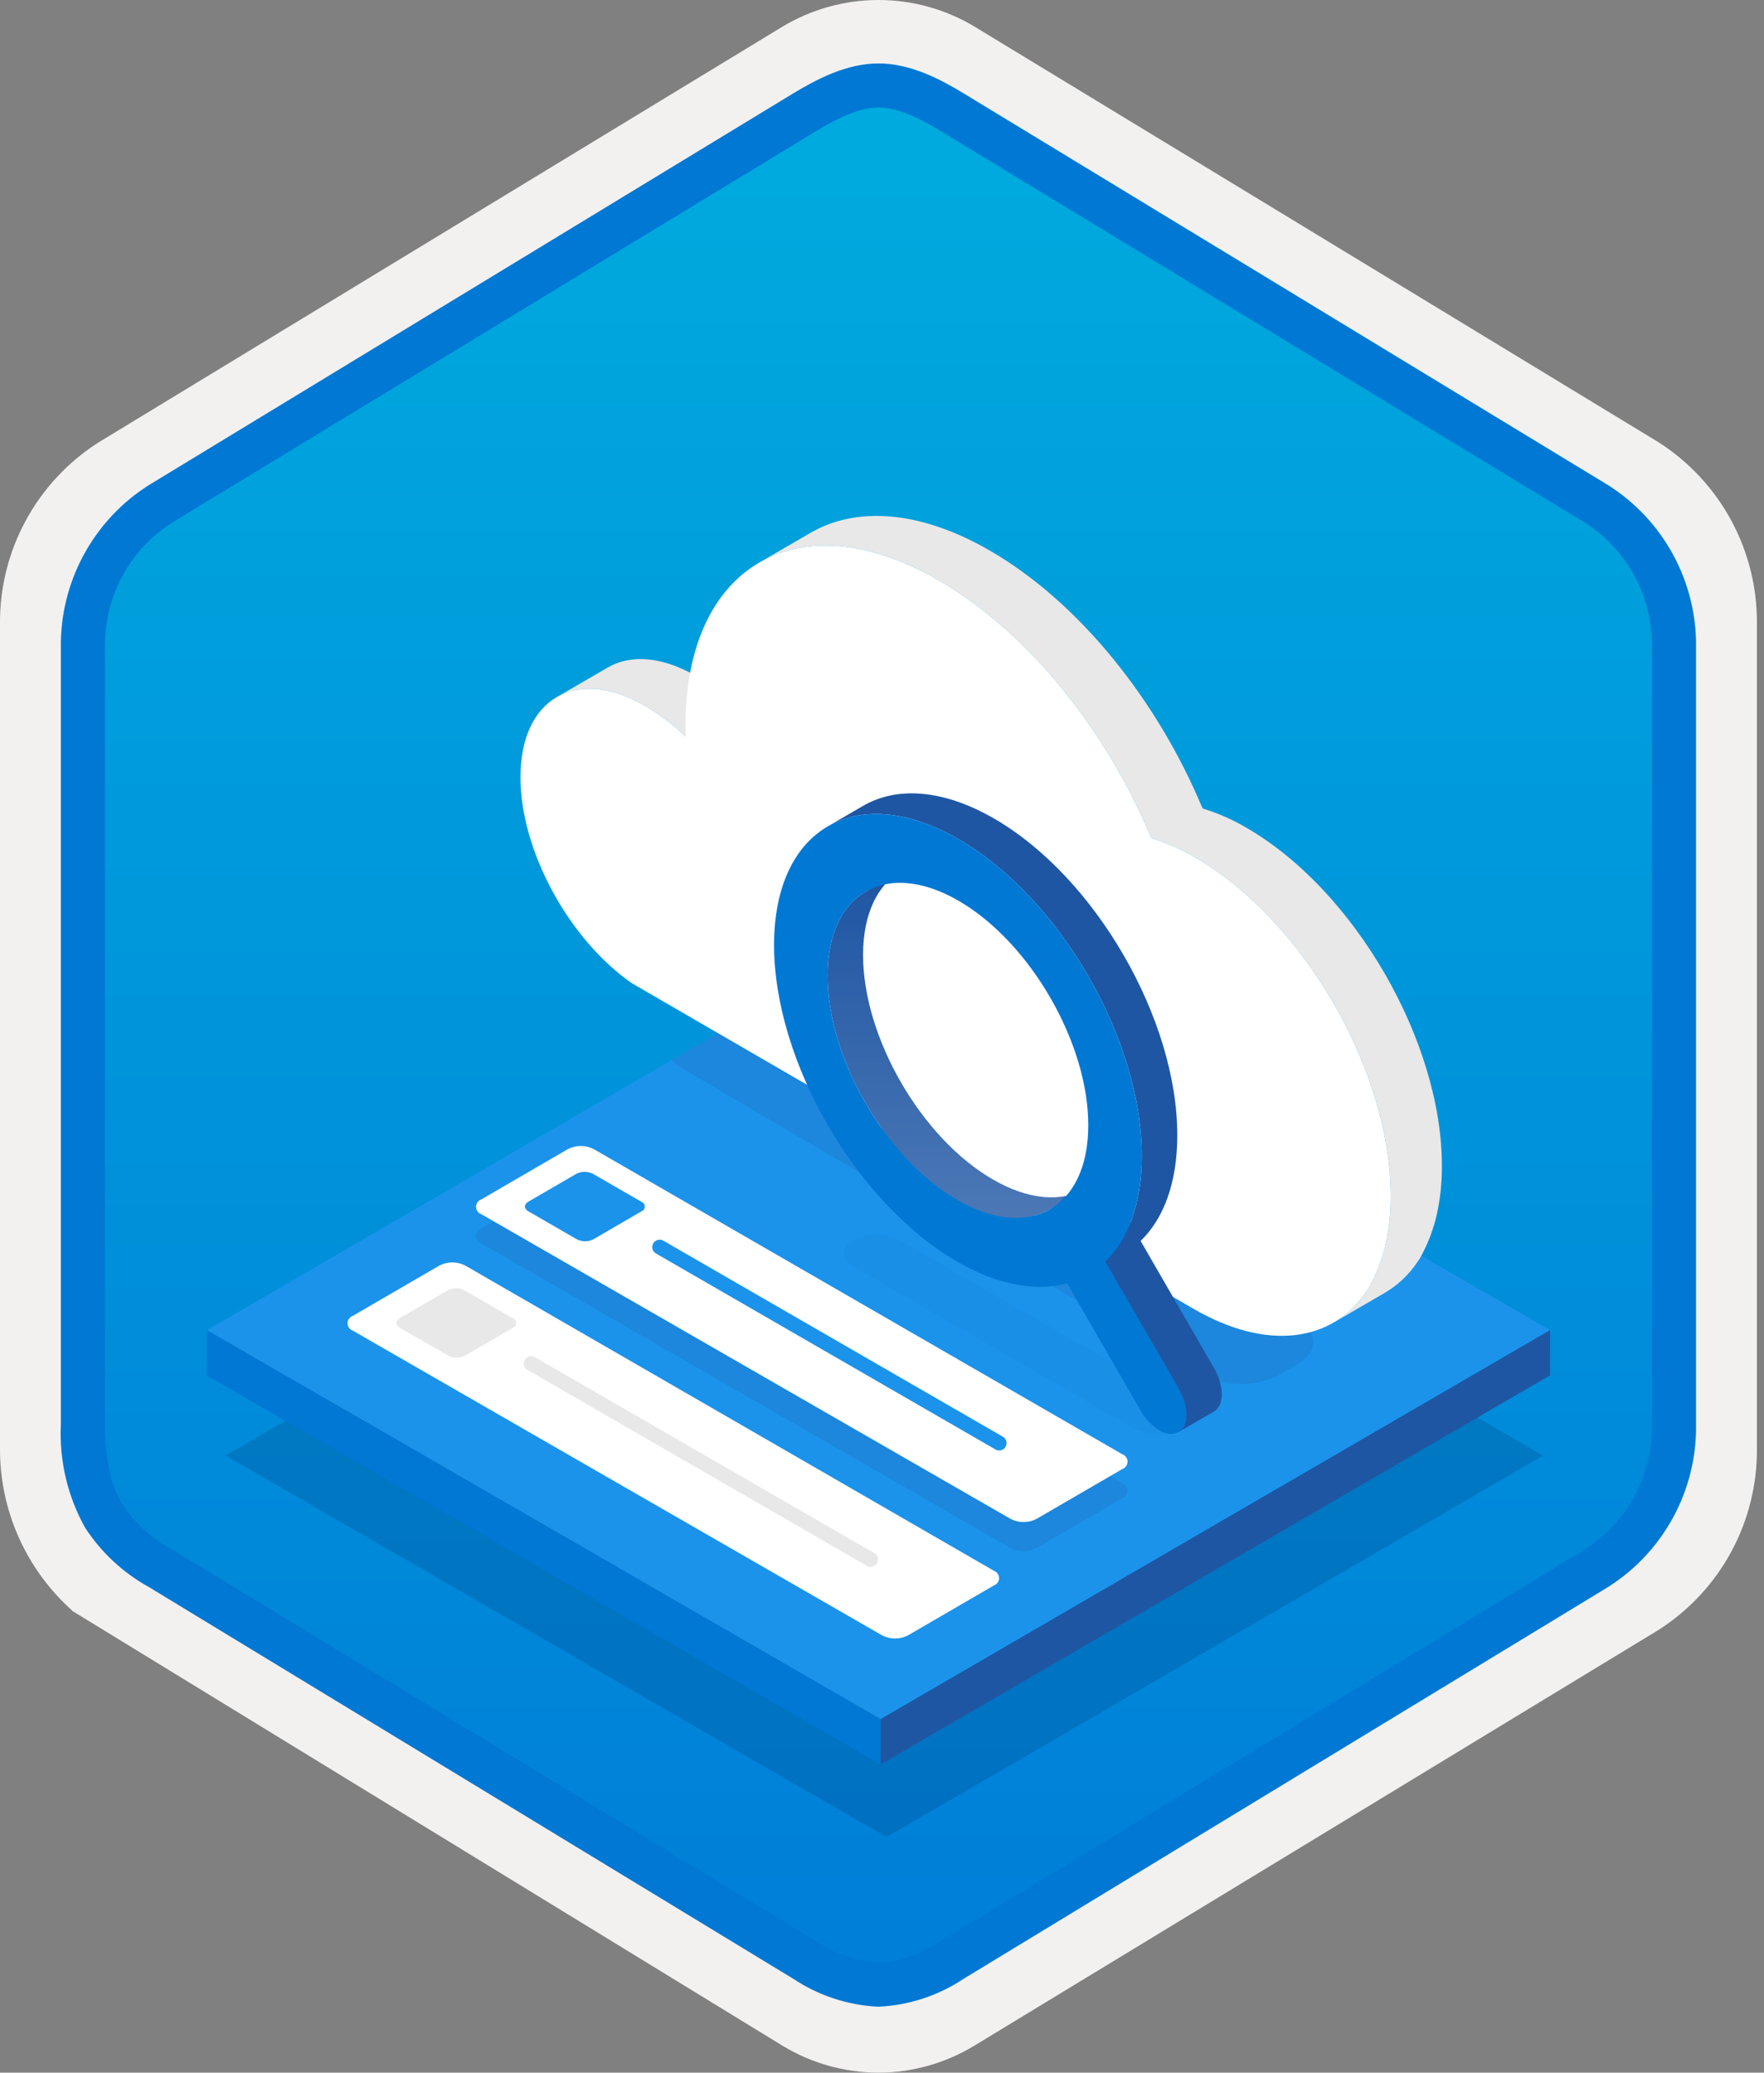
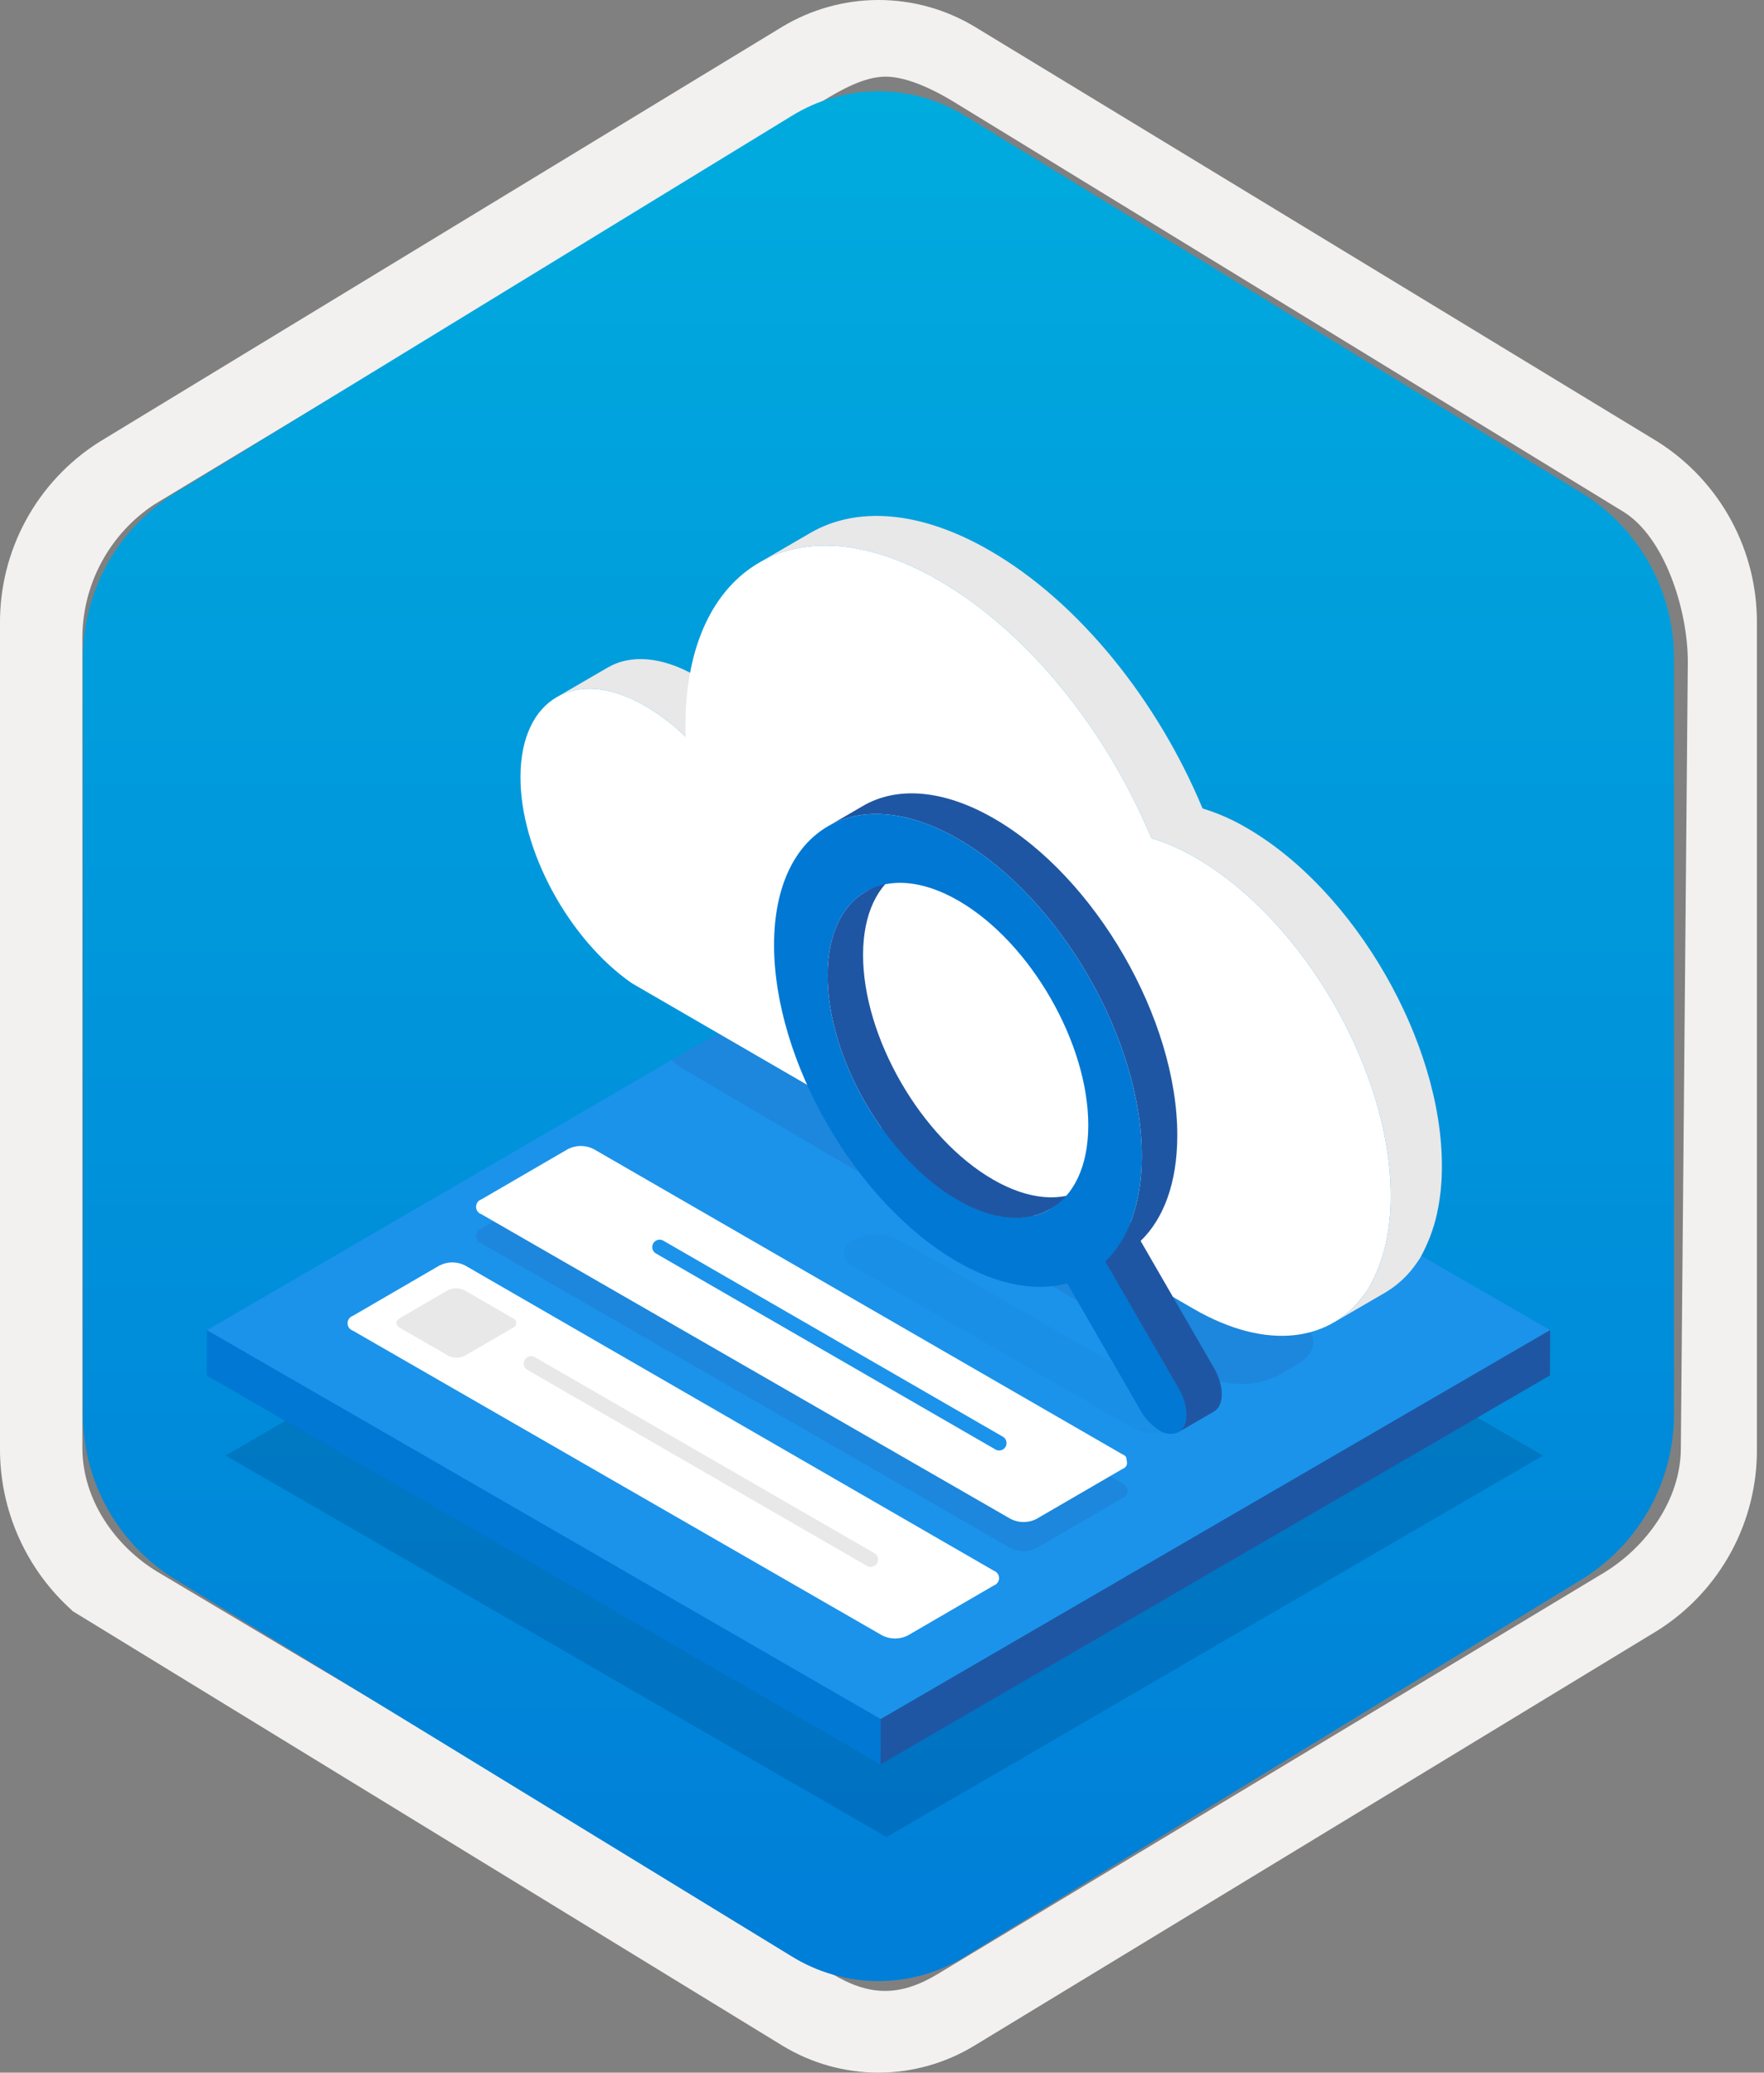
<svg xmlns="http://www.w3.org/2000/svg" width="160" height="188" viewBox="0 0 160 188" fill="none">
  <rect x="0" y="0" width="160" height="188" fill="#808080" stroke="none" />
  <g clip-path="url(#clip0)">
    <path d="M79.678 188C82.759 187.994 85.78 187.141 88.408 185.534L150.384 147.874C153.165 146.11 155.449 143.665 157.019 140.771C158.589 137.876 159.394 134.628 159.356 131.336V56.621C159.392 53.328 158.587 50.081 157.017 47.187C155.447 44.293 153.163 41.848 150.384 40.083L88.408 2.423C85.775 0.838 82.759 0 79.686 0C76.612 0 73.596 0.838 70.963 2.423L8.988 40.098C6.205 41.86 3.918 44.305 2.345 47.199C0.772 50.093 -0.035 53.342 4.1431e-06 56.636V131.336C-0.019 134.119 0.556 136.874 1.686 139.418C2.816 141.962 4.474 144.236 6.552 146.089V146.115L70.963 185.549C73.588 187.149 76.603 187.996 79.678 188V188ZM80.326 6.952C82.278 6.952 84.755 8.165 86.465 9.209L147.222 46.403C150.974 48.688 153.09 55.284 153.09 60.035L152.458 131.336C152.458 136.087 149.259 140.355 145.506 142.64L85.11 179.021C81.676 181.109 78.885 181.109 75.451 179.021L14.243 142.549C10.49 140.265 7.472 136.072 7.472 131.336V57.688C7.504 55.323 8.113 53.001 9.246 50.925C10.379 48.848 12.001 47.079 13.972 45.771L74.548 9.209C76.258 8.165 78.374 6.952 80.326 6.952Z" fill="#F2F1F0" />
    <path fill-rule="evenodd" clip-rule="evenodd" d="M87.576 10.532C85.206 9.058 82.47 8.277 79.678 8.277C76.887 8.277 74.151 9.058 71.78 10.532L15.645 44.863C13.119 46.475 11.047 48.705 9.625 51.343C8.203 53.98 7.479 56.937 7.52 59.933V128.036C7.48 131.032 8.206 133.989 9.627 136.626C11.049 139.263 13.121 141.493 15.645 143.106L71.78 177.437C74.151 178.911 76.887 179.692 79.678 179.692C82.47 179.692 85.206 178.911 87.576 177.437L143.711 143.106C146.236 141.494 148.307 139.263 149.729 136.626C151.151 133.989 151.877 131.032 151.837 128.036V59.933C151.875 56.938 151.149 53.982 149.727 51.345C148.305 48.708 146.234 46.477 143.711 44.863L87.576 10.532Z" fill="url(#paint0_linear)" />
-     <path fill-rule="evenodd" clip-rule="evenodd" d="M79.678 9.754C81.362 9.754 83.244 10.62 85.311 11.878L143.777 47.42C145.668 48.633 147.218 50.31 148.278 52.291C149.339 54.273 149.875 56.492 149.837 58.739V129.217C149.875 131.464 149.339 133.683 148.278 135.664C147.218 137.645 145.668 139.322 143.777 140.535L85.312 176.077L85.311 176.078C83.641 177.217 81.696 177.888 79.678 178.021C77.661 177.888 75.716 177.217 74.046 176.078L74.045 176.077L15.582 140.537L15.58 140.536C13.792 139.572 12.267 138.185 11.138 136.496C10.161 134.893 9.52 132.678 9.52 129.217V58.739C9.482 56.492 10.018 54.273 11.079 52.292C12.139 50.311 13.688 48.634 15.58 47.42L74.037 11.883L74.041 11.881C76.124 10.628 77.985 9.754 79.678 9.754ZM87.391 8.461L145.855 44.002C148.333 45.572 150.368 47.751 151.765 50.331C153.162 52.91 153.876 55.805 153.837 58.739V129.217C153.876 132.151 153.162 135.045 151.765 137.625C150.368 140.205 148.333 142.384 145.855 143.954L87.39 179.495C85.096 181.02 82.43 181.893 79.678 182.021C76.926 181.893 74.261 181.02 71.967 179.495H71.966L13.502 143.953L13.499 143.952C11.164 142.659 9.181 140.814 7.723 138.578C6.128 135.725 5.365 132.482 5.52 129.217V58.739C5.481 55.805 6.194 52.91 7.592 50.331C8.989 47.751 11.024 45.572 13.502 44.002L71.967 8.46L71.975 8.455C74.066 7.198 76.773 5.754 79.678 5.754C82.564 5.754 85.282 7.177 87.391 8.461V8.461Z" fill="#0078D4" />
    <path opacity="0.2" d="M139.96 132.028L80.41 166.634L20.464 132.025L80.014 97.418L139.96 132.028Z" fill="#003067" />
    <path d="M140.601 120.65L79.878 155.938L18.767 120.655L79.489 85.367L140.601 120.65Z" fill="#1B93EB" />
    <path d="M140.601 120.648L140.589 124.754L79.867 160.042L79.878 155.936L140.601 120.648Z" fill="#1F56A3" />
    <path d="M79.878 155.939L79.867 160.045L18.755 124.762L18.767 120.656L79.878 155.939Z" fill="#0078D4" />
    <path opacity="0.2" d="M43.66 112.779C43.52 112.731 43.399 112.641 43.313 112.521C43.227 112.401 43.181 112.257 43.181 112.109C43.18 111.962 43.226 111.818 43.312 111.697C43.397 111.577 43.518 111.486 43.658 111.438L51.52 106.868C51.879 106.686 52.276 106.59 52.679 106.59C53.082 106.589 53.479 106.684 53.839 106.865L101.793 134.552C101.933 134.6 102.054 134.691 102.14 134.811C102.226 134.931 102.272 135.075 102.272 135.223C102.273 135.371 102.227 135.515 102.141 135.635C102.056 135.756 101.935 135.847 101.795 135.895L94.002 140.424C93.643 140.607 93.246 140.702 92.843 140.703C92.44 140.704 92.043 140.61 91.683 140.429L43.66 112.779Z" fill="#1F56A3" />
-     <path d="M43.66 110.135C43.52 110.087 43.399 109.997 43.313 109.877C43.227 109.756 43.181 109.613 43.181 109.465C43.18 109.317 43.226 109.173 43.312 109.053C43.397 108.932 43.518 108.841 43.658 108.793L51.52 104.224C51.879 104.041 52.276 103.946 52.679 103.945C53.082 103.945 53.479 104.039 53.839 104.221L101.793 131.908C101.933 131.956 102.054 132.046 102.14 132.166C102.226 132.287 102.272 132.431 102.272 132.578C102.273 132.726 102.227 132.87 102.141 132.991C102.056 133.111 101.935 133.202 101.795 133.251L94.002 137.78C93.643 137.962 93.246 138.058 92.843 138.059C92.44 138.06 92.042 137.966 91.683 137.784L43.66 110.135Z" fill="white" />
-     <path d="M58.166 109.003C58.258 109.034 58.338 109.093 58.394 109.171C58.451 109.25 58.481 109.344 58.482 109.441C58.483 109.538 58.453 109.632 58.397 109.711C58.342 109.79 58.263 109.85 58.171 109.882L53.82 112.411C53.586 112.529 53.327 112.591 53.065 112.59C52.802 112.589 52.544 112.526 52.311 112.406L47.931 109.877C47.512 109.635 47.501 109.245 47.918 109.003L52.269 106.474C52.504 106.355 52.764 106.293 53.028 106.293C53.291 106.293 53.551 106.355 53.786 106.474L58.166 109.003Z" fill="#1B93EB" />
+     <path d="M43.66 110.135C43.52 110.087 43.399 109.997 43.313 109.877C43.227 109.756 43.181 109.613 43.181 109.465C43.18 109.317 43.226 109.173 43.312 109.053C43.397 108.932 43.518 108.841 43.658 108.793L51.52 104.224C51.879 104.041 52.276 103.946 52.679 103.945C53.082 103.945 53.479 104.039 53.839 104.221L101.793 131.908C101.933 131.956 102.054 132.046 102.14 132.166C102.273 132.726 102.227 132.87 102.141 132.991C102.056 133.111 101.935 133.202 101.795 133.251L94.002 137.78C93.643 137.962 93.246 138.058 92.843 138.059C92.44 138.06 92.042 137.966 91.683 137.784L43.66 110.135Z" fill="white" />
    <path d="M90.627 131.567C90.51 131.567 90.394 131.536 90.292 131.477L59.494 113.696C59.34 113.607 59.228 113.46 59.182 113.289C59.136 113.117 59.16 112.934 59.249 112.78C59.338 112.626 59.484 112.514 59.656 112.468C59.827 112.422 60.01 112.446 60.164 112.535L90.962 130.317C91.09 130.391 91.19 130.504 91.246 130.641C91.302 130.777 91.312 130.928 91.274 131.07C91.236 131.213 91.152 131.338 91.035 131.428C90.918 131.518 90.775 131.567 90.627 131.567H90.627Z" fill="#1B93EB" />
    <path d="M32.004 120.697C31.864 120.649 31.743 120.559 31.657 120.439C31.571 120.319 31.525 120.175 31.524 120.027C31.524 119.88 31.57 119.736 31.656 119.615C31.741 119.495 31.862 119.404 32.002 119.356L39.864 114.786C40.223 114.604 40.62 114.508 41.023 114.508C41.426 114.507 41.823 114.602 42.183 114.783L90.137 142.47C90.277 142.518 90.398 142.609 90.484 142.729C90.57 142.849 90.616 142.993 90.616 143.141C90.617 143.289 90.571 143.433 90.485 143.553C90.4 143.674 90.279 143.765 90.139 143.813L82.346 148.342C81.987 148.525 81.59 148.62 81.187 148.621C80.784 148.622 80.386 148.528 80.027 148.347L32.004 120.697Z" fill="white" />
    <path d="M46.51 119.566C46.602 119.597 46.682 119.655 46.738 119.734C46.795 119.812 46.826 119.907 46.826 120.003C46.827 120.1 46.797 120.195 46.741 120.274C46.686 120.353 46.607 120.413 46.515 120.445L42.164 122.973C41.93 123.092 41.671 123.153 41.409 123.152C41.147 123.152 40.888 123.088 40.655 122.968L36.275 120.44C35.856 120.198 35.845 119.808 36.262 119.566L40.613 117.037C40.848 116.918 41.108 116.855 41.372 116.855C41.636 116.855 41.895 116.918 42.131 117.037L46.51 119.566Z" fill="#E8E8E8" />
    <path d="M78.972 142.129C78.854 142.129 78.738 142.099 78.636 142.04L47.838 124.258C47.684 124.169 47.572 124.023 47.526 123.851C47.48 123.68 47.504 123.497 47.593 123.343C47.682 123.189 47.828 123.077 48 123.031C48.171 122.985 48.354 123.009 48.508 123.098L79.306 140.879C79.434 140.953 79.534 141.067 79.59 141.203C79.646 141.339 79.656 141.49 79.618 141.633C79.58 141.775 79.496 141.901 79.379 141.991C79.262 142.081 79.119 142.129 78.972 142.129V142.129Z" fill="#E8E8E8" />
    <path opacity="0.2" d="M117.673 119.721L70.337 91.784C69.988 91.592 69.62 91.438 69.239 91.324L60.925 96.156C61.166 96.419 61.446 96.644 61.755 96.822L109.156 124.727C110.229 125.267 111.415 125.547 112.617 125.541C113.819 125.536 115.003 125.247 116.072 124.697L117.688 123.747C119.585 122.633 119.579 120.821 117.673 119.721Z" fill="#1F56A3" />
    <path d="M55.134 60.542L50.493 63.239C52.542 62.048 55.378 62.216 58.505 64.021C59.844 64.806 61.083 65.75 62.194 66.833L66.835 64.136C65.723 63.053 64.484 62.109 63.146 61.324C60.019 59.519 57.182 59.351 55.134 60.542Z" fill="#E8E8E8" />
    <path d="M113.058 75.084C111.804 74.344 110.467 73.756 109.075 73.332C105.021 63.59 97.907 54.633 89.77 49.934C83.414 46.265 77.657 45.923 73.499 48.34L68.858 51.037C73.017 48.62 78.773 48.962 85.129 52.631C93.267 57.329 100.381 66.287 104.434 76.029C105.826 76.453 107.163 77.041 108.417 77.781C118.25 83.457 126.175 97.225 126.143 108.51C126.147 109.742 126.039 110.972 125.819 112.184C125.795 112.358 125.737 112.524 125.713 112.724C125.397 114.167 124.868 115.555 124.143 116.842C124.061 116.981 123.956 117.094 123.875 117.234C123.122 118.347 122.131 119.277 120.973 119.958L125.614 117.261C126.771 116.58 127.762 115.65 128.515 114.538C128.597 114.398 128.702 114.285 128.784 114.145C129.509 112.858 130.038 111.47 130.353 110.027C130.377 109.827 130.436 109.661 130.459 109.487C130.679 108.275 130.788 107.045 130.784 105.813C130.816 94.529 122.89 80.761 113.058 75.084Z" fill="#E8E8E8" />
    <path d="M85.129 52.63C93.267 57.328 100.381 66.285 104.434 76.027C105.826 76.452 107.164 77.04 108.417 77.779C118.25 83.456 126.175 97.224 126.143 108.509C126.147 109.741 126.039 110.971 125.819 112.183C125.795 112.356 125.737 112.523 125.713 112.723C125.397 114.166 124.868 115.553 124.143 116.84C124.061 116.98 123.956 117.093 123.875 117.233C120.792 121.706 114.953 122.583 108.278 118.73L57.317 89.187C51.643 85.256 47.189 77.18 47.208 70.457C47.228 63.308 52.294 60.434 58.505 64.02C59.844 64.805 61.083 65.749 62.194 66.831C62.172 66.458 62.173 66.111 62.174 65.751C62.216 51.198 72.488 45.331 85.129 52.63Z" fill="white" />
    <g opacity="0.2">
      <path opacity="0.2" d="M106.921 127.113C107.173 127.198 107.393 127.36 107.549 127.576C107.705 127.792 107.79 128.051 107.791 128.317C107.793 128.584 107.711 128.844 107.558 129.062C107.404 129.279 107.186 129.444 106.934 129.531C106.288 129.859 105.574 130.029 104.85 130.029C104.125 130.028 103.412 129.856 102.766 129.528L77.419 114.894C77.167 114.809 76.948 114.648 76.792 114.432C76.637 114.217 76.552 113.959 76.551 113.693C76.549 113.427 76.631 113.168 76.784 112.951C76.937 112.734 77.154 112.57 77.405 112.483C78.051 112.153 78.765 111.981 79.489 111.98C80.214 111.98 80.928 112.151 81.574 112.479L106.921 127.113Z" fill="#003067" />
    </g>
    <path d="M95.217 113.659L98.436 111.789L100.012 114.522L96.793 116.393L95.217 113.659Z" fill="#0078D4" />
    <path d="M98.447 107.836C97.481 108.369 97.476 110.145 98.436 111.789C97.899 112.101 97.363 112.413 96.826 112.724C96.415 112.963 96.004 113.202 95.593 113.441L95.217 113.66C94.258 112.015 94.263 110.24 95.228 109.706C96.194 109.145 97.481 108.397 98.447 107.836Z" fill="#0078D4" />
    <path d="M90.067 106.99C83.551 103.228 78.262 94.067 78.283 86.579C78.293 82.859 79.613 80.238 81.737 79.004L78.518 80.874C76.394 82.109 75.075 84.729 75.064 88.449C75.043 95.937 80.332 105.099 86.849 108.861C90.128 110.754 93.106 110.926 95.257 109.676L98.475 107.806C96.324 109.056 93.347 108.884 90.067 106.99Z" fill="#1F56A3" />
    <path d="M95.228 109.706L98.447 107.836C98.723 107.712 99.026 107.662 99.327 107.692C99.629 107.722 99.916 107.831 100.162 108.008L96.943 109.879C96.698 109.702 96.41 109.593 96.109 109.563C95.808 109.532 95.504 109.582 95.228 109.706V109.706Z" fill="#0078D4" />
    <path d="M98.654 111.683L101.873 109.812L103.457 112.556L100.238 114.426L98.654 111.683Z" fill="#0078D4" />
-     <path d="M86.917 81.695C93.445 85.465 98.711 94.6 98.69 102.101C98.669 109.603 93.368 112.624 86.84 108.854C80.311 105.085 75.033 95.957 75.054 88.455C75.076 80.954 80.388 77.926 86.917 81.695Z" fill="url(#paint1_linear)" />
    <path d="M96.943 109.878L100.162 108.008C100.877 108.453 101.466 109.075 101.873 109.813L98.654 111.684C98.248 110.946 97.659 110.324 96.943 109.878V109.878Z" fill="#0078D4" />
    <path d="M110.112 124.086L103.457 112.559C105.535 110.561 106.772 107.315 106.784 103.036C106.813 92.466 99.359 79.554 90.16 74.243C85.531 71.571 81.331 71.326 78.297 73.089L75.079 74.959C78.113 73.196 82.312 73.441 86.942 76.114C96.141 81.425 103.595 94.336 103.565 104.906C103.553 109.185 102.316 112.432 100.238 114.429L106.893 125.956C107.837 127.592 107.832 129.368 106.882 129.909L110.1 128.039C111.051 127.497 111.056 125.721 110.112 124.086Z" fill="#1F56A3" />
    <path d="M106.893 125.957L100.238 114.43C102.316 112.432 103.553 109.186 103.565 104.907C103.595 94.337 96.141 81.425 86.942 76.114C77.743 70.803 70.24 75.079 70.21 85.649C70.18 96.219 77.634 109.131 86.833 114.442C90.559 116.593 94.007 117.171 96.793 116.395L103.441 127.924C103.85 128.664 104.441 129.287 105.159 129.733C105.406 129.911 105.695 130.021 105.997 130.052C106.299 130.083 106.605 130.034 106.882 129.91C107.832 129.368 107.837 127.593 106.893 125.957ZM86.849 108.864C80.332 105.102 75.043 95.94 75.064 88.452C75.086 80.964 80.409 77.93 86.926 81.692C93.442 85.455 98.732 94.616 98.71 102.104C98.689 109.592 93.365 112.626 86.849 108.864Z" fill="#0078D4" />
  </g>
  <defs>
    <linearGradient id="paint0_linear" x1="79.678" y1="8.277" x2="79.678" y2="179.692" gradientUnits="userSpaceOnUse">
      <stop stop-color="#00ABDE" />
      <stop offset="1" stop-color="#007ED8" />
    </linearGradient>
    <linearGradient id="paint1_linear" x1="86.872" y1="110.477" x2="86.872" y2="80.074" gradientUnits="userSpaceOnUse">
      <stop stop-color="white" stop-opacity="0.2" />
      <stop offset="1" stop-color="white" stop-opacity="0" />
    </linearGradient>
    <clipPath id="clip0">
      <rect width="159.356" height="188" fill="white" />
    </clipPath>
  </defs>
</svg>